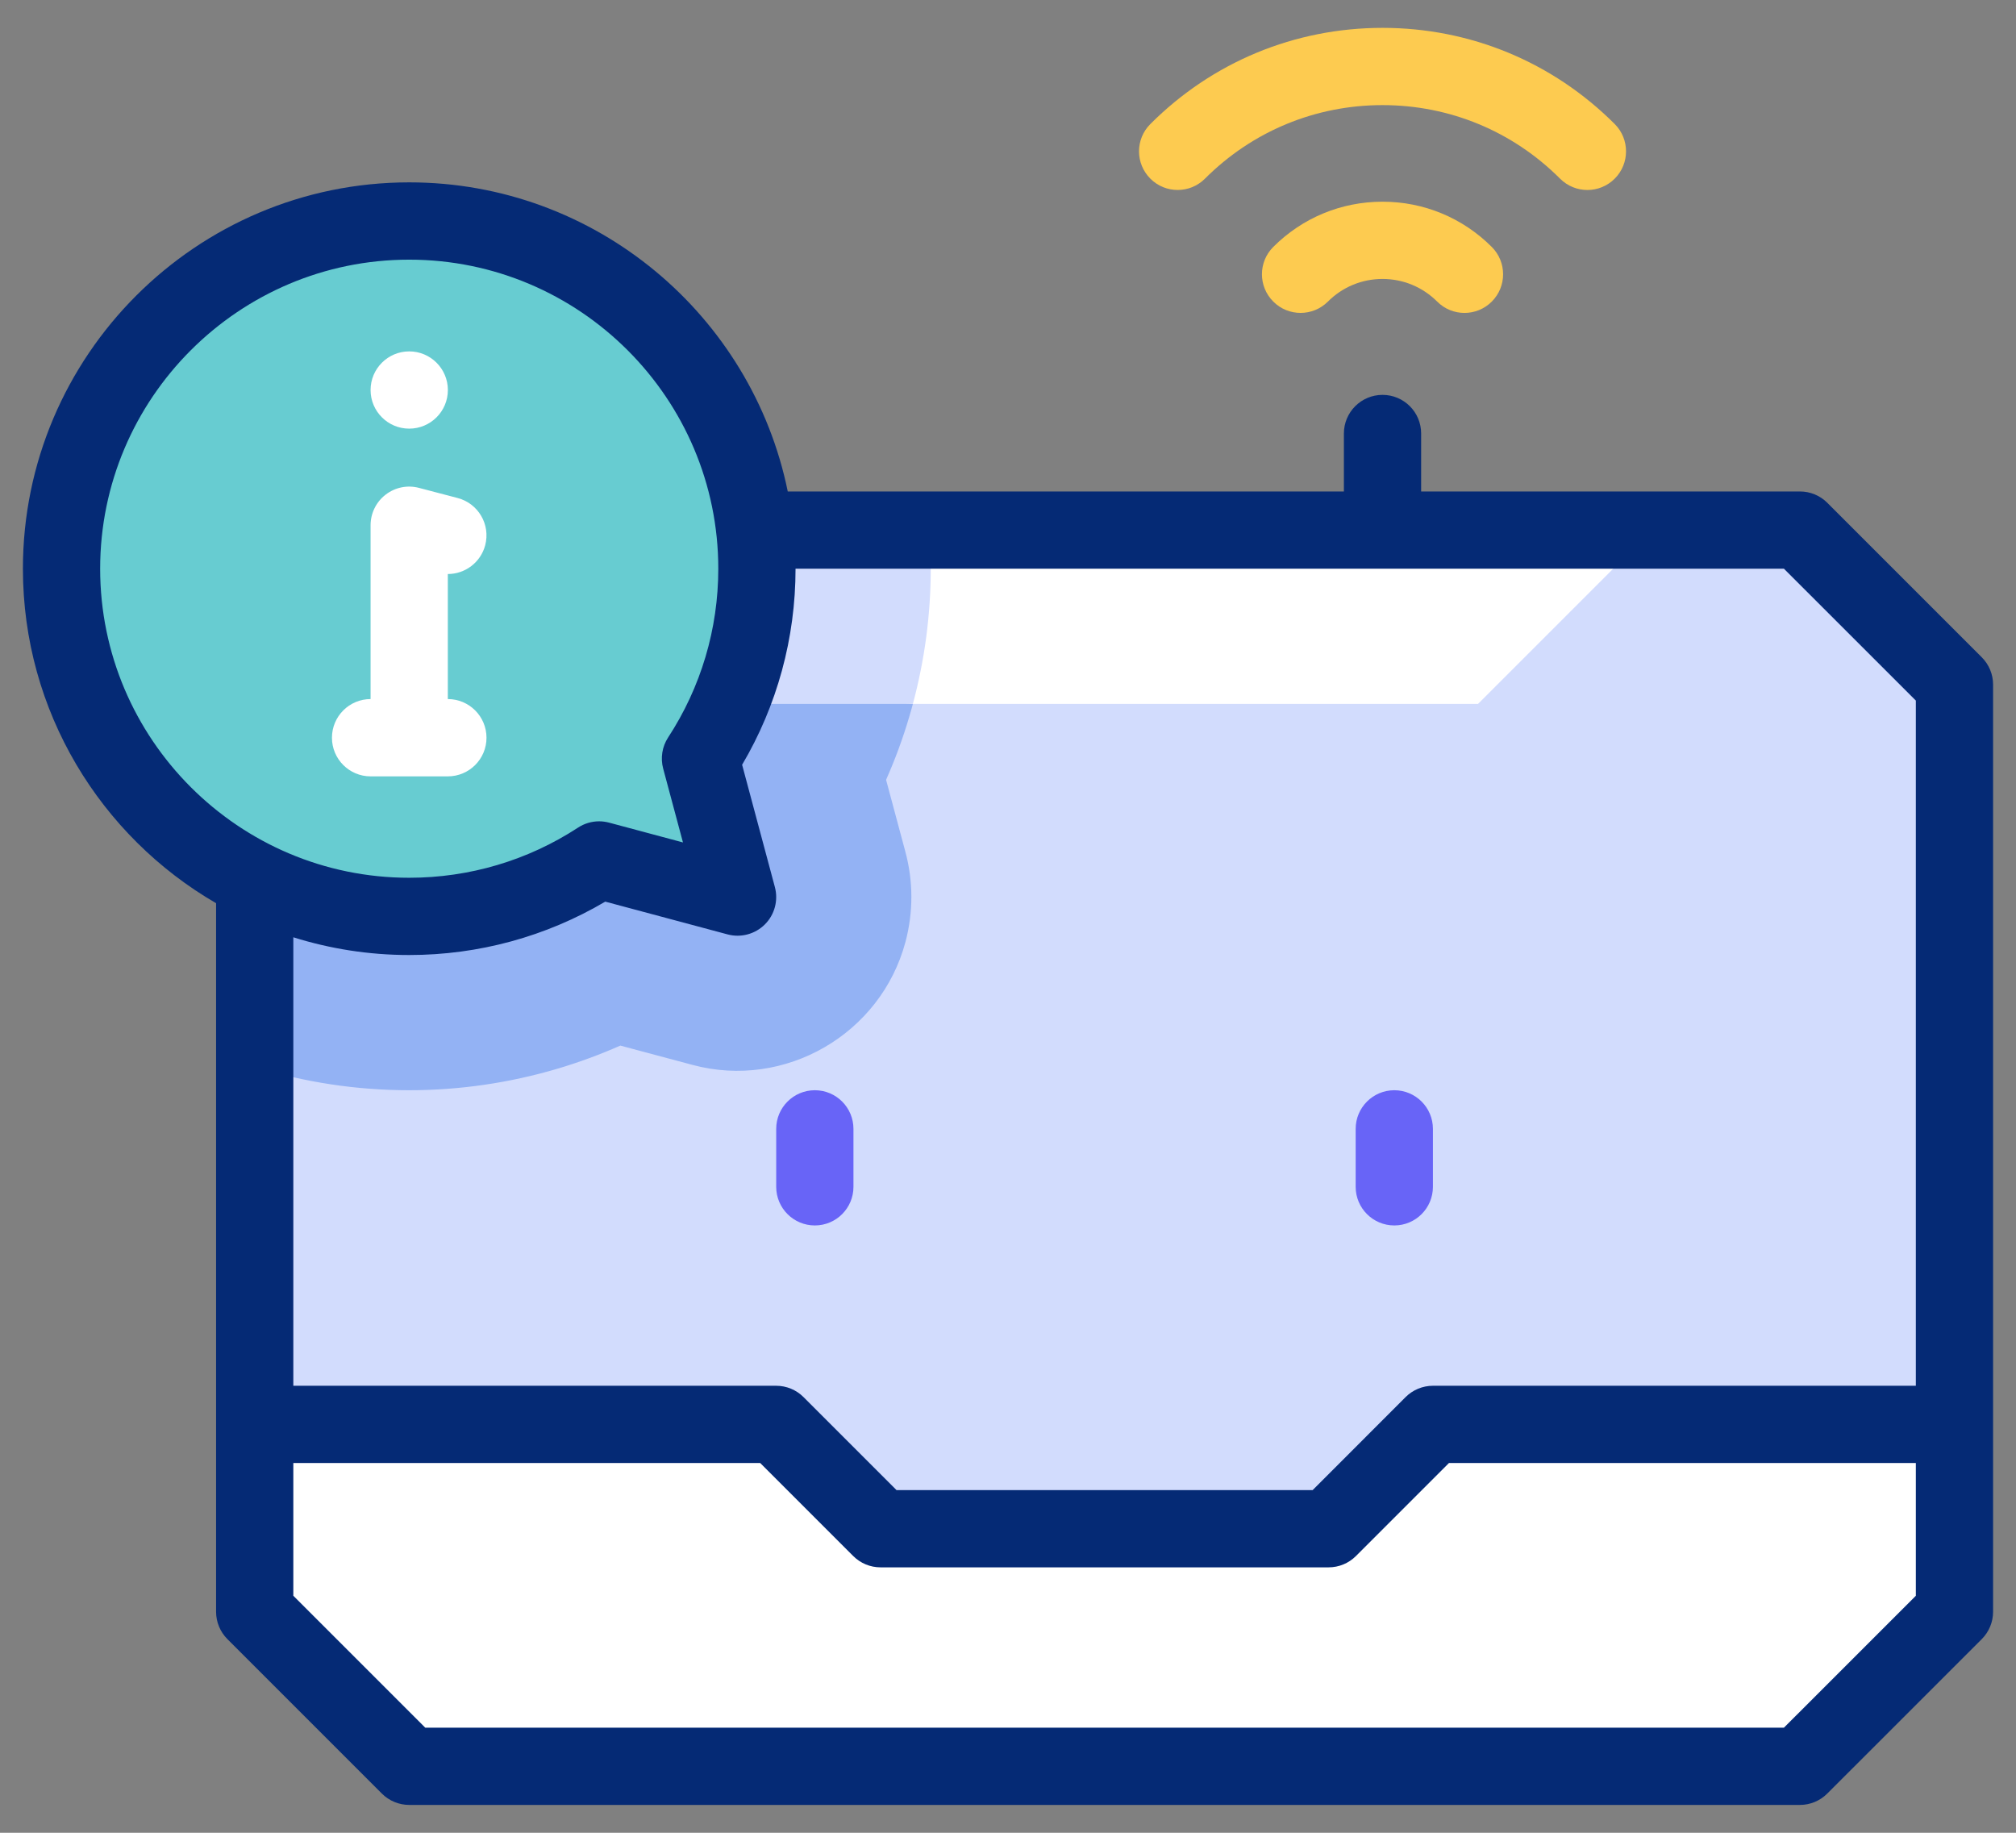
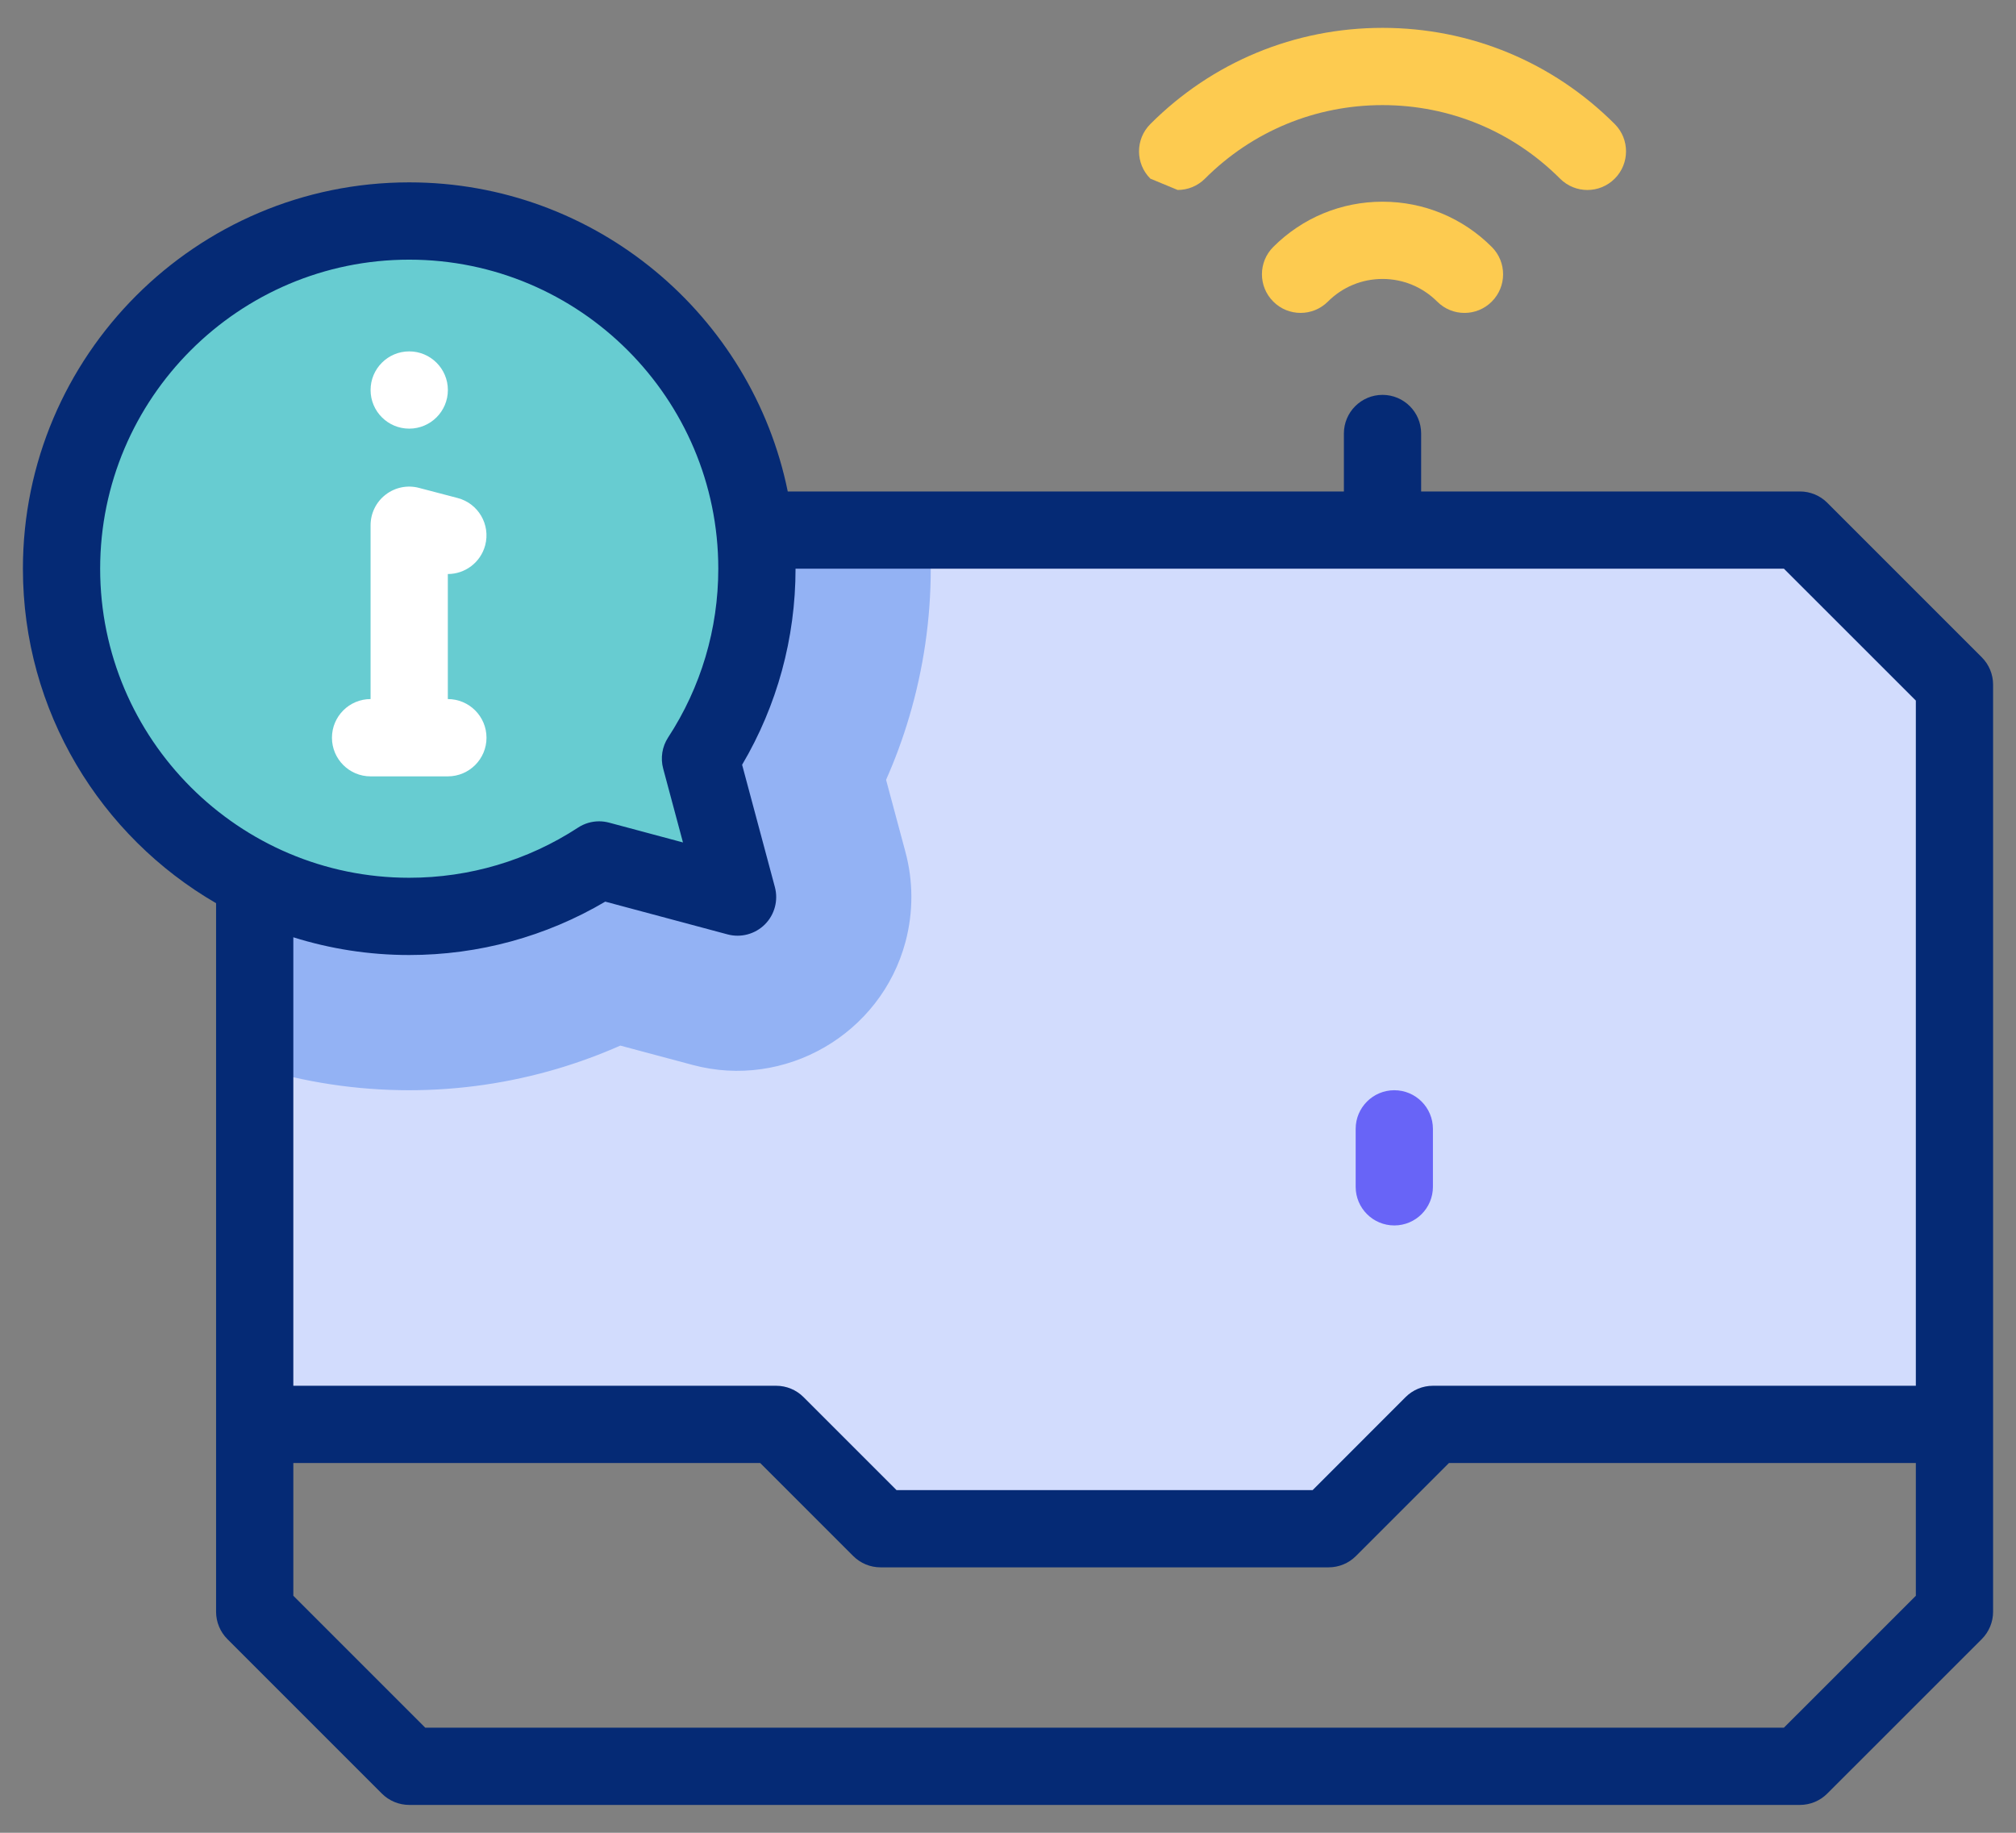
<svg xmlns="http://www.w3.org/2000/svg" width="44" height="40" viewBox="0 0 44 40" fill="none">
  <rect x="0" y="0" width="44" height="40" fill="#808080" stroke="none" />
  <path fill-rule="evenodd" clip-rule="evenodd" d="M39.284 11.569L42.657 14.941V31.087H31.274L28.998 33.364H19.218L16.941 31.087H5.559V19.211C6.575 19.716 7.72 20 8.931 20C10.461 20 11.884 19.547 13.076 18.769L16.098 19.578L15.288 16.556C16.25 15.084 16.668 13.327 16.473 11.569C24.077 11.569 31.681 11.569 39.284 11.569Z" fill="#D2DCFD" />
  <path fill-rule="evenodd" clip-rule="evenodd" d="M5.559 23.285V19.211C6.575 19.716 7.72 20 8.931 20C10.461 20 11.884 19.547 13.076 18.769L16.098 19.578L15.288 16.556C16.25 15.084 16.668 13.326 16.473 11.569H20.283C20.303 11.848 20.314 12.129 20.314 12.412C20.314 13.509 20.155 14.601 19.842 15.653C19.704 16.119 19.536 16.575 19.339 17.019L19.756 18.574C19.934 19.223 19.936 19.907 19.762 20.558C19.224 22.572 17.131 23.782 15.117 23.242L13.539 22.82C13.095 23.016 12.638 23.184 12.172 23.323C11.12 23.635 10.029 23.794 8.931 23.794C7.775 23.794 6.64 23.619 5.559 23.285Z" fill="#93B2F4" />
-   <path fill-rule="evenodd" clip-rule="evenodd" d="M31.274 31.087H42.657V35.176L39.284 38.549H8.931L5.559 35.176V31.087H16.941L19.218 33.364H28.998L31.274 31.087Z" fill="white" />
-   <path fill-rule="evenodd" clip-rule="evenodd" d="M32.258 15.363H19.924L16.367 15.025C16.699 14.241 16.912 12.484 16.473 11.569H30.174H36.052L32.258 15.363Z" fill="white" />
-   <path fill-rule="evenodd" clip-rule="evenodd" d="M19.924 15.363H15.924C16.308 14.456 16.52 13.459 16.52 12.412C16.52 12.127 16.504 11.845 16.473 11.569H20.283C20.303 11.848 20.314 12.129 20.314 12.412C20.314 13.409 20.182 14.401 19.924 15.363Z" fill="#D2DCFD" />
  <path fill-rule="evenodd" clip-rule="evenodd" d="M16.52 12.412C16.52 13.459 16.308 14.456 15.924 15.363C15.747 15.781 15.534 16.18 15.288 16.556L16.098 19.578L13.076 18.769C11.884 19.547 10.461 20 8.931 20C7.72 20 6.575 19.716 5.559 19.211C3.06 17.97 1.343 15.391 1.343 12.412C1.343 8.221 4.741 4.823 8.931 4.823C12.837 4.823 16.054 7.774 16.473 11.569C16.504 11.845 16.52 12.127 16.52 12.412Z" fill="#67CCD1" />
  <path d="M8.088 16.944H9.774C10.24 16.944 10.618 16.566 10.618 16.101C10.618 15.635 10.24 15.257 9.774 15.257V12.528C9.775 12.528 9.775 12.528 9.775 12.528C10.149 12.528 10.49 12.277 10.59 11.899C10.708 11.448 10.439 10.987 9.988 10.869L9.145 10.648C8.892 10.581 8.623 10.636 8.416 10.796C8.209 10.955 8.088 11.202 8.088 11.463V15.257C7.623 15.257 7.245 15.635 7.245 16.101C7.245 16.566 7.623 16.944 8.088 16.944ZM8.931 9.355C9.397 9.355 9.775 8.978 9.775 8.512C9.775 8.047 9.397 7.669 8.932 7.669H8.931C8.466 7.669 8.088 8.047 8.088 8.512C8.088 8.978 8.466 9.355 8.931 9.355Z" fill="white" />
-   <path d="M25.703 4.146C25.919 4.146 26.134 4.064 26.299 3.899C27.334 2.864 28.71 2.294 30.174 2.294C31.638 2.294 33.014 2.864 34.049 3.899C34.379 4.229 34.912 4.229 35.242 3.899C35.571 3.57 35.571 3.036 35.242 2.707C33.888 1.353 32.088 0.608 30.174 0.608C28.26 0.608 26.46 1.353 25.107 2.707C24.777 3.036 24.777 3.57 25.107 3.899C25.271 4.064 25.487 4.146 25.703 4.146Z" fill="#FDCB50" />
+   <path d="M25.703 4.146C25.919 4.146 26.134 4.064 26.299 3.899C27.334 2.864 28.71 2.294 30.174 2.294C31.638 2.294 33.014 2.864 34.049 3.899C34.379 4.229 34.912 4.229 35.242 3.899C35.571 3.57 35.571 3.036 35.242 2.707C33.888 1.353 32.088 0.608 30.174 0.608C28.26 0.608 26.46 1.353 25.107 2.707C24.777 3.036 24.777 3.57 25.107 3.899Z" fill="#FDCB50" />
  <path d="M28.386 6.829C28.601 6.829 28.817 6.747 28.982 6.582C29.3 6.264 29.724 6.088 30.174 6.088C30.625 6.088 31.048 6.264 31.367 6.582C31.696 6.912 32.23 6.912 32.559 6.582C32.888 6.253 32.888 5.719 32.559 5.39C31.922 4.753 31.075 4.402 30.174 4.402C29.273 4.402 28.426 4.753 27.789 5.39C27.46 5.719 27.46 6.253 27.79 6.582C27.954 6.747 28.17 6.829 28.386 6.829Z" fill="#FDCB50" />
  <path d="M30.431 26.745C30.897 26.745 31.274 26.368 31.274 25.902V24.637C31.274 24.172 30.897 23.794 30.431 23.794C29.966 23.794 29.588 24.172 29.588 24.637V25.902C29.588 26.368 29.966 26.745 30.431 26.745Z" fill="#6864F7" />
-   <path d="M17.784 26.745C18.25 26.745 18.627 26.368 18.627 25.902V24.637C18.627 24.172 18.25 23.794 17.784 23.794C17.319 23.794 16.941 24.172 16.941 24.637V25.902C16.941 26.368 17.319 26.745 17.784 26.745Z" fill="#6864F7" />
  <path d="M0.5 12.412C0.5 7.763 4.282 3.98 8.931 3.98C13.003 3.98 16.41 6.882 17.193 10.726H29.331V9.461C29.331 8.995 29.709 8.618 30.174 8.618C30.64 8.618 31.017 8.995 31.017 9.461V10.726H39.284C39.508 10.726 39.722 10.814 39.88 10.972L43.253 14.345C43.411 14.503 43.5 14.718 43.5 14.941V35.176C43.5 35.4 43.411 35.615 43.253 35.773L39.88 39.145C39.722 39.303 39.508 39.392 39.284 39.392H8.931C8.708 39.392 8.493 39.303 8.335 39.145L4.963 35.773C4.805 35.615 4.716 35.4 4.716 35.176V19.712C2.197 18.252 0.5 15.526 0.5 12.412ZM9.281 37.706H38.935L41.814 34.827V31.93H31.624L29.594 33.96C29.436 34.118 29.222 34.207 28.998 34.207H19.218C18.994 34.207 18.78 34.118 18.622 33.96L16.592 31.93H6.402V34.827L9.281 37.706ZM6.402 30.244H16.941C17.165 30.244 17.379 30.333 17.537 30.491L19.567 32.521H28.649L30.678 30.491C30.836 30.333 31.051 30.244 31.274 30.244H41.814V15.29L38.935 12.412H17.363C17.363 13.926 16.961 15.397 16.197 16.691L16.912 19.36C16.99 19.651 16.907 19.962 16.694 20.175C16.481 20.387 16.17 20.471 15.88 20.393L13.21 19.678C11.916 20.441 10.445 20.843 8.931 20.843C8.05 20.843 7.201 20.707 6.402 20.456V30.244ZM8.931 19.157C10.245 19.157 11.519 18.779 12.615 18.063C12.753 17.972 12.914 17.925 13.076 17.925C13.149 17.925 13.222 17.935 13.294 17.954L14.906 18.386L14.474 16.774C14.412 16.543 14.451 16.296 14.582 16.095C15.298 15 15.677 13.726 15.677 12.412C15.677 8.693 12.651 5.667 8.931 5.667C5.212 5.667 2.186 8.693 2.186 12.412C2.186 16.131 5.212 19.157 8.931 19.157Z" fill="#052A75" />
</svg>